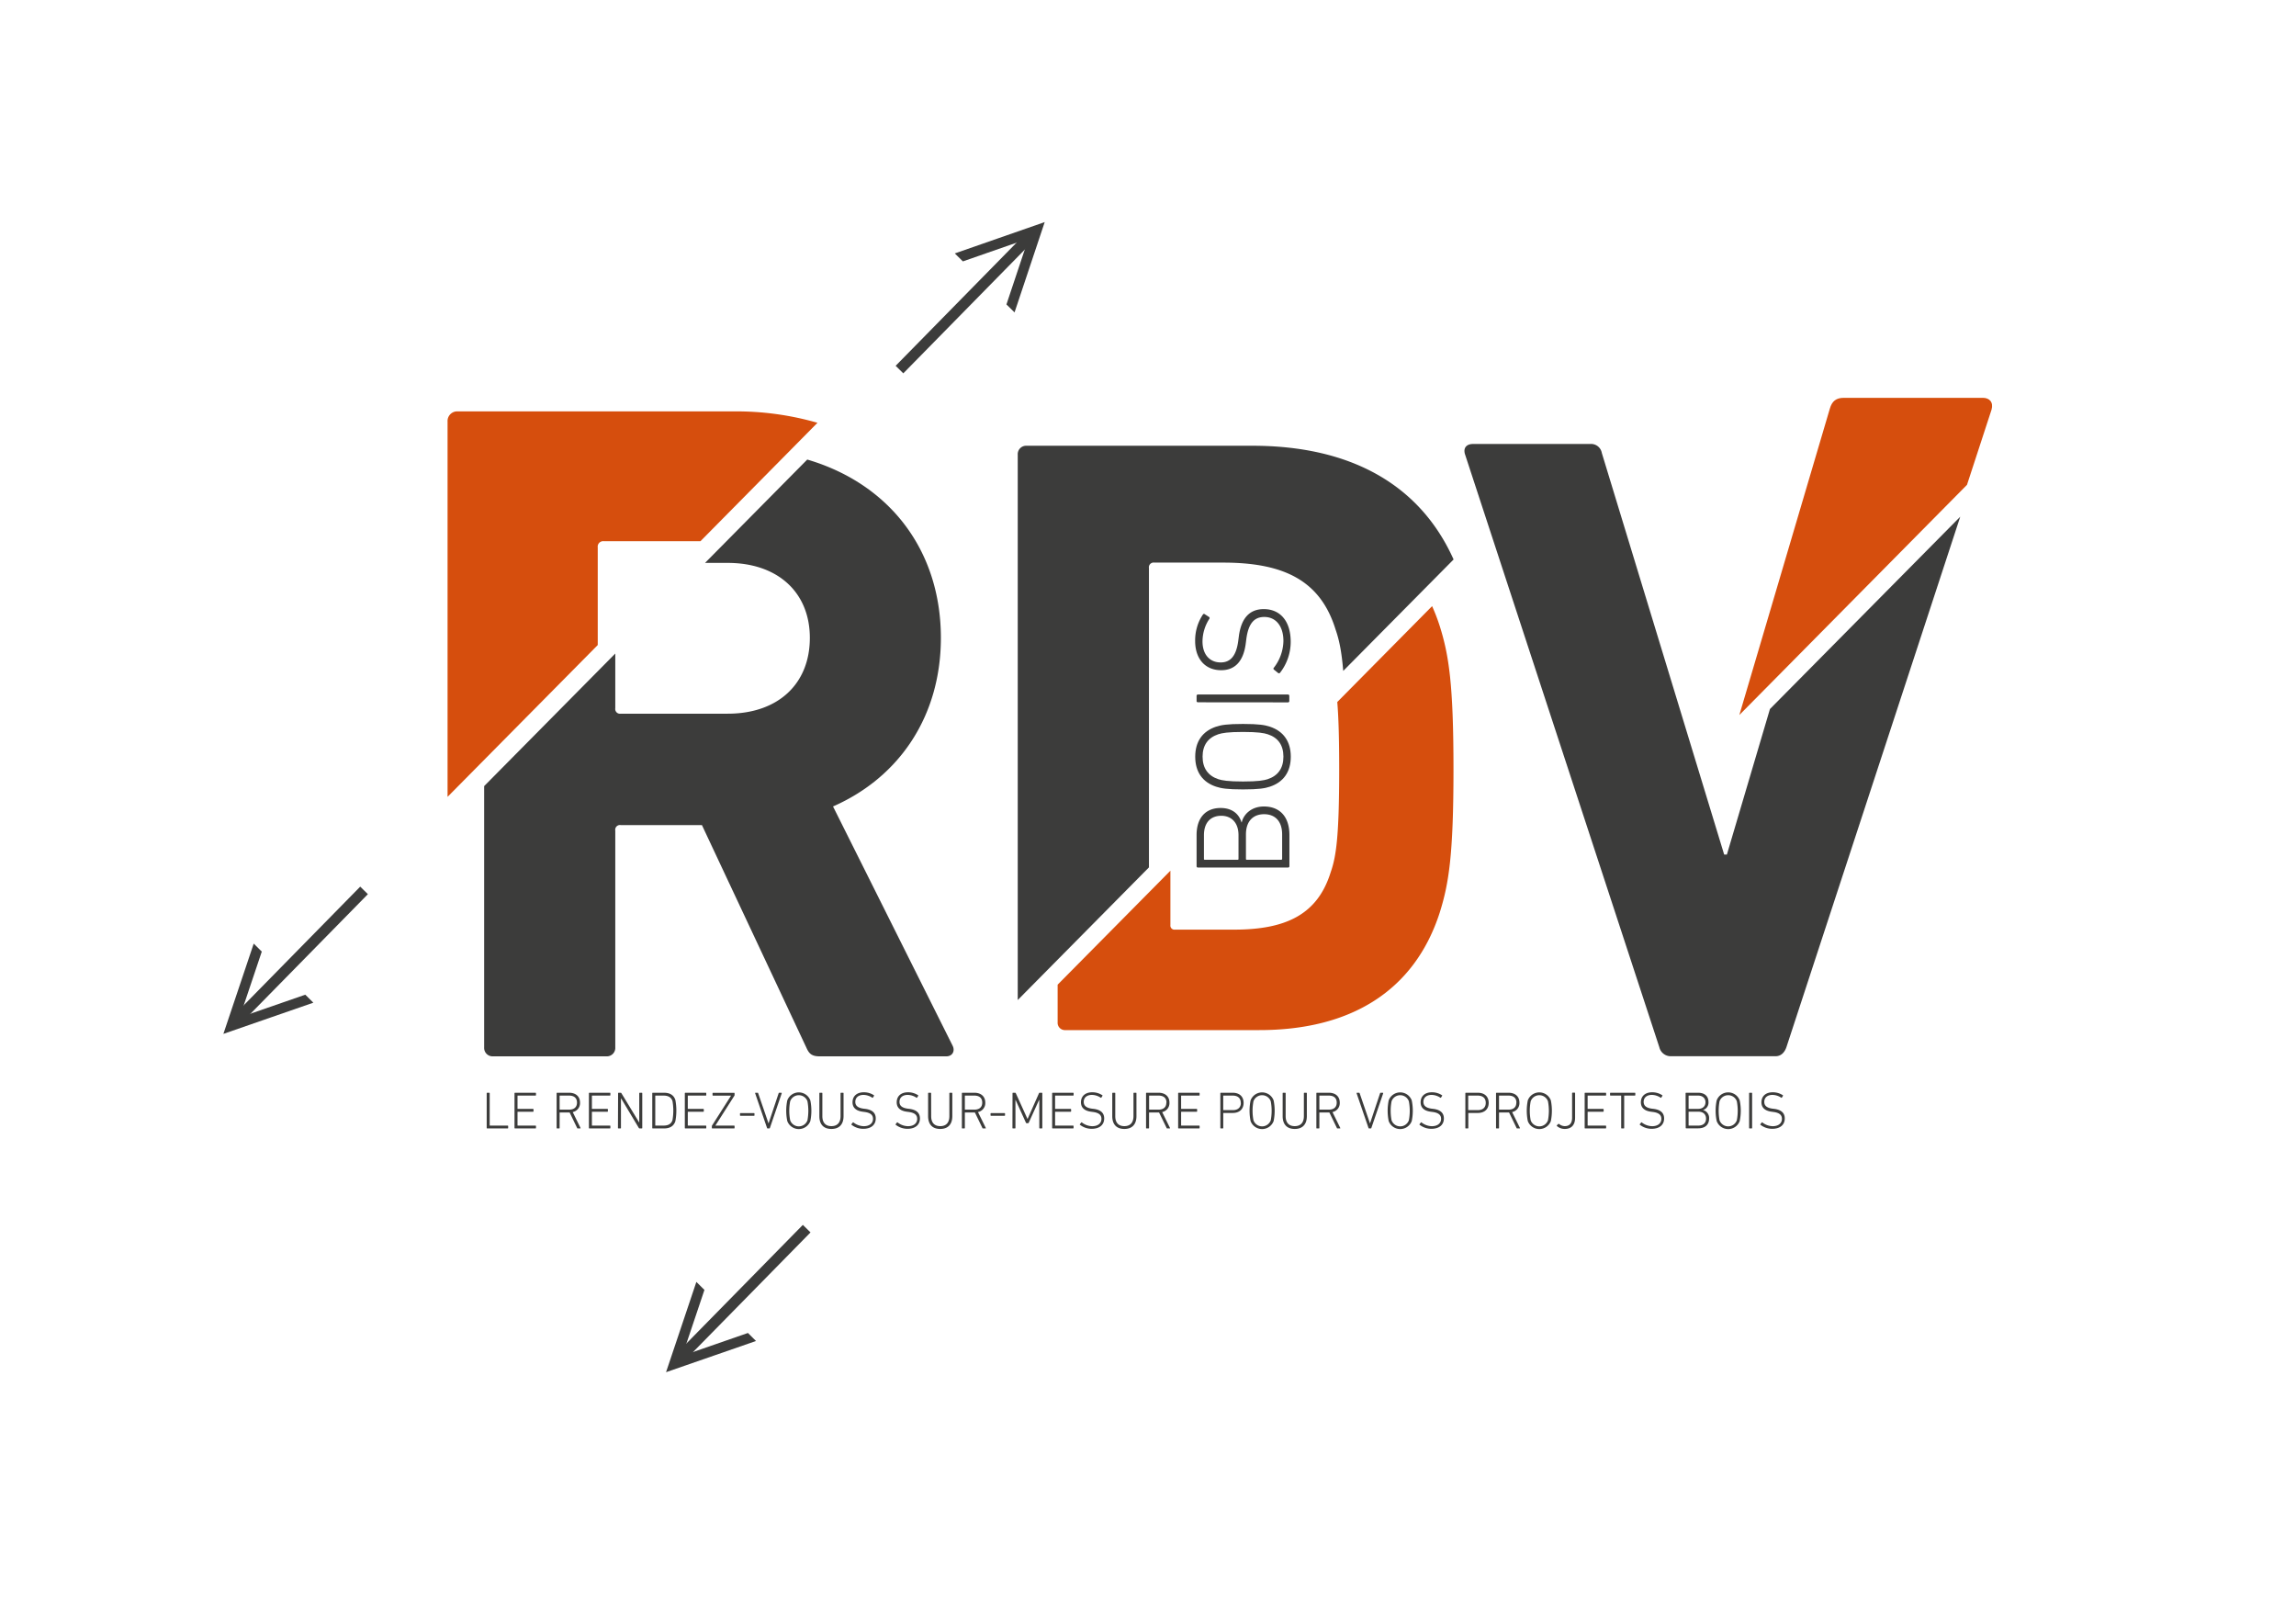
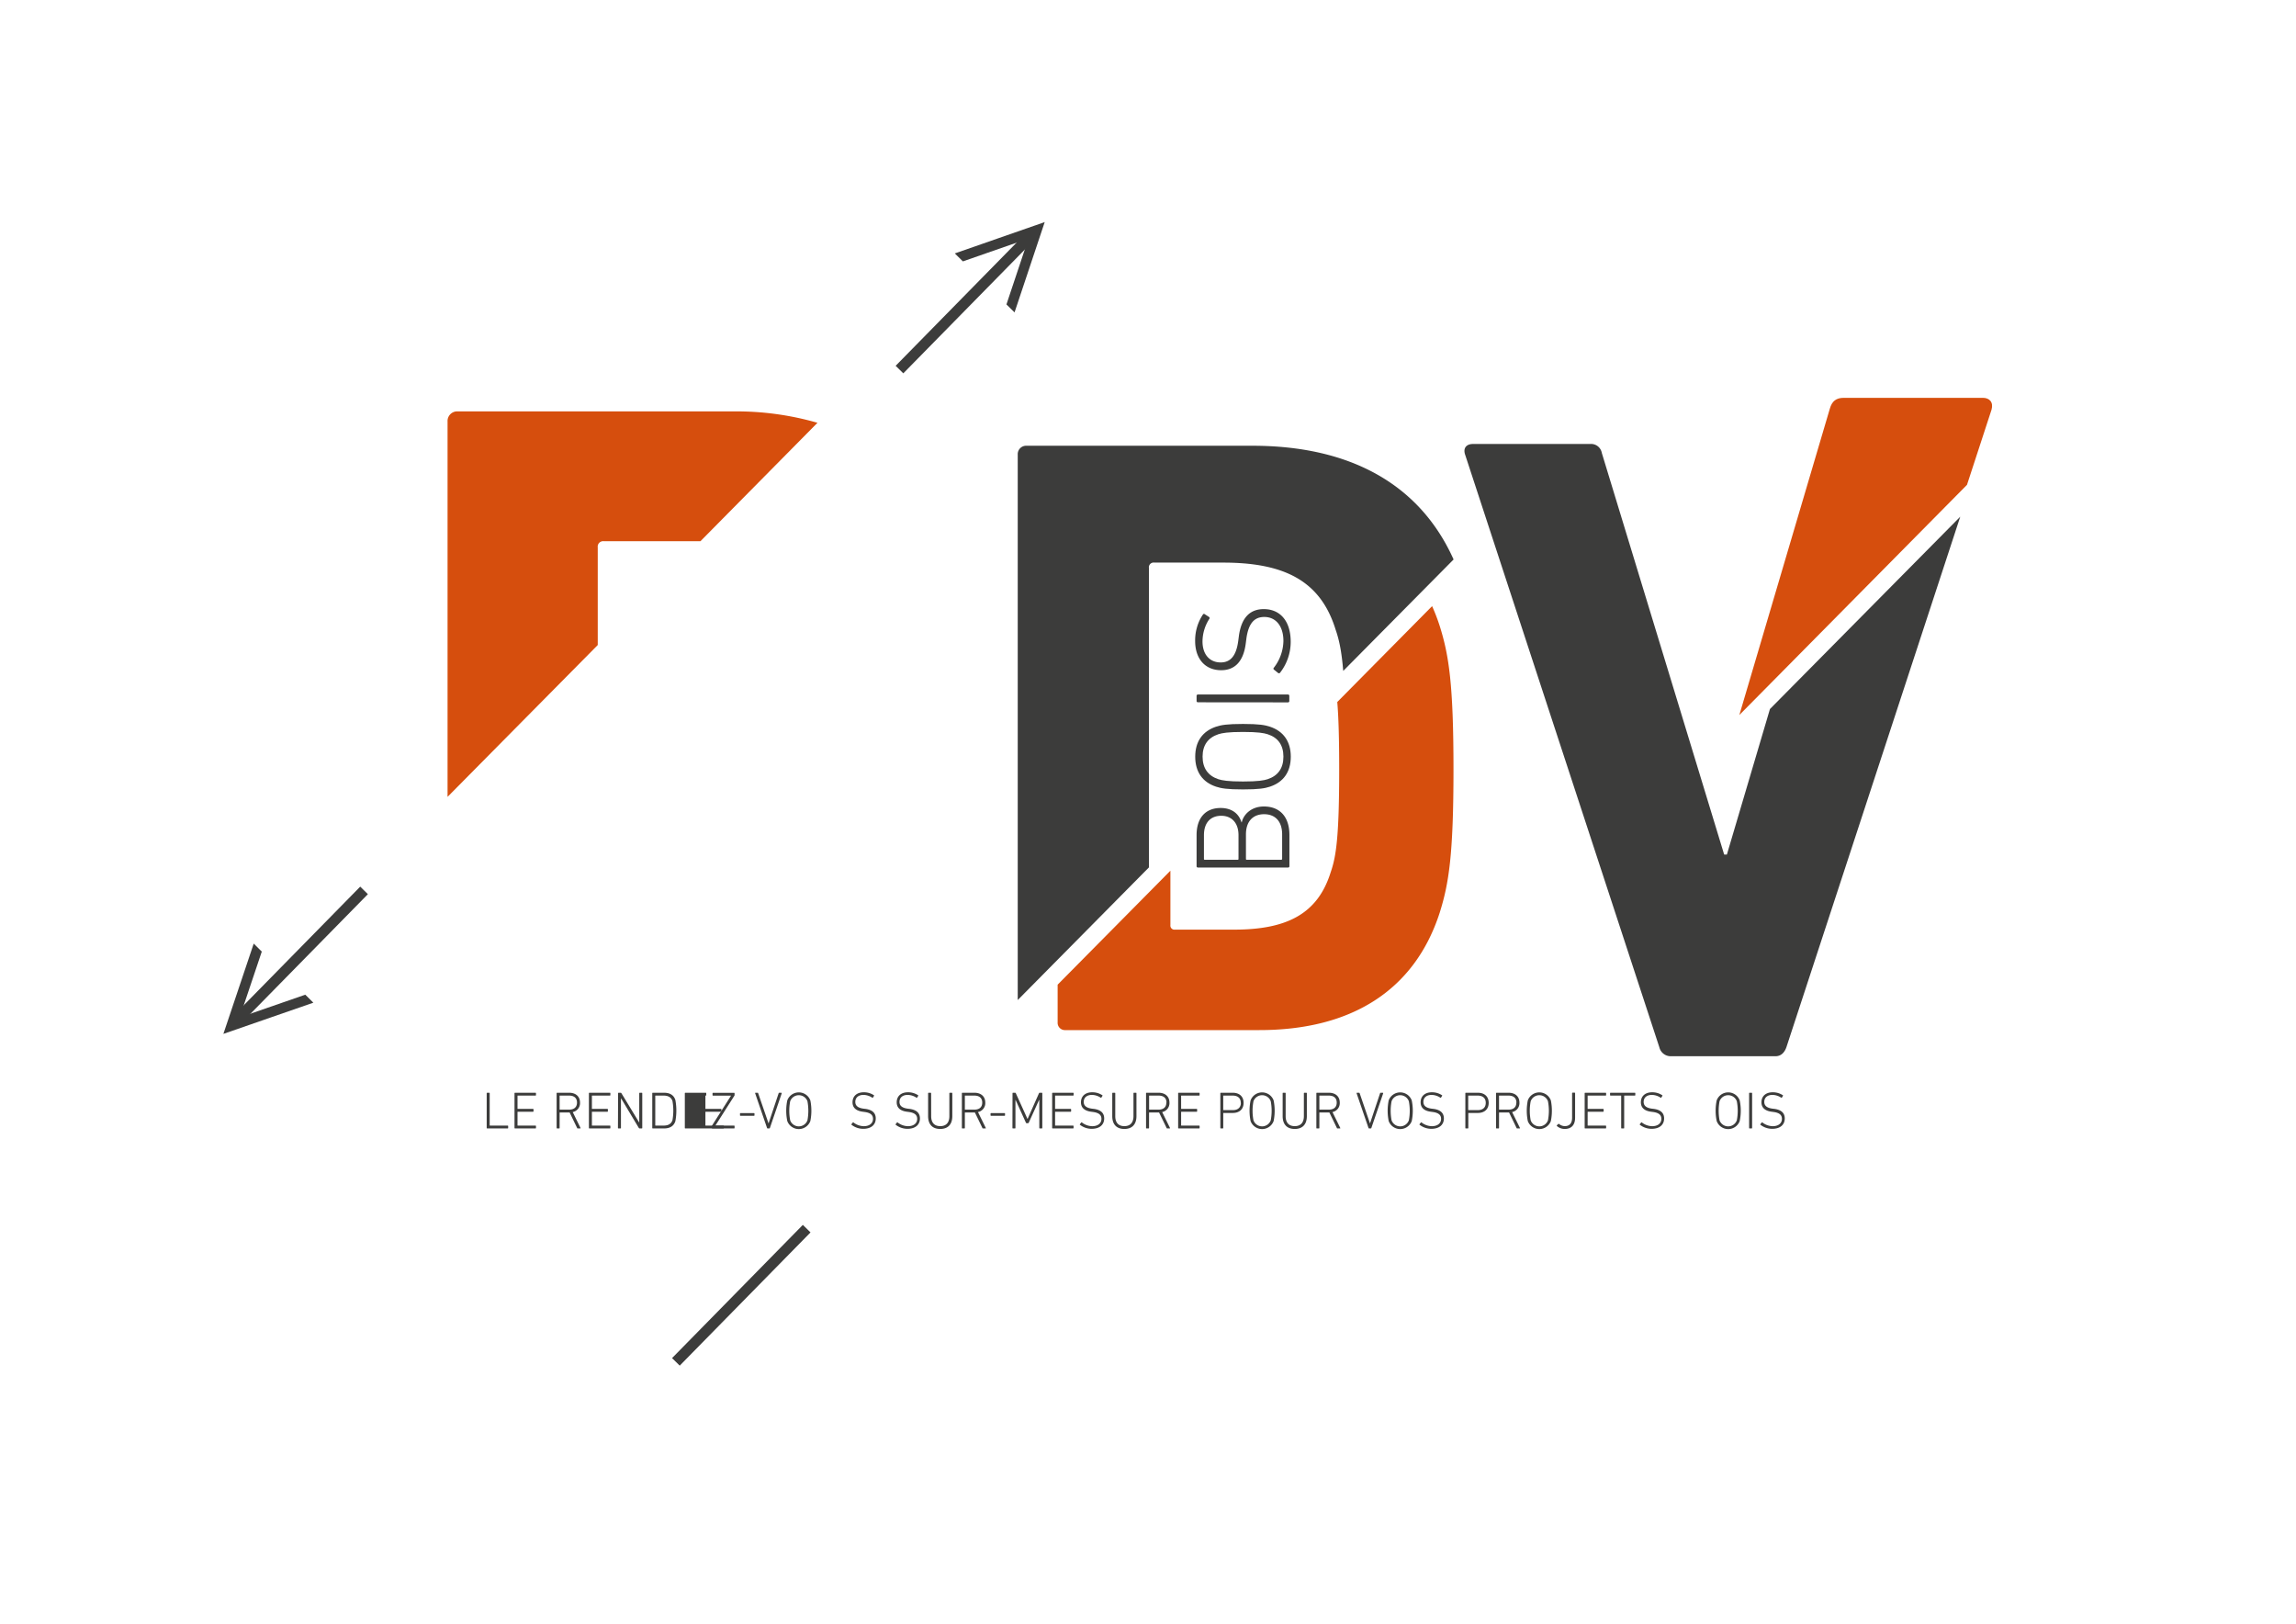
<svg xmlns="http://www.w3.org/2000/svg" viewBox="0 0 841.89 595.28">
  <defs>
    <style>.cls-1{fill:#d64e0d;}.cls-2{fill:#3c3c3b;}</style>
  </defs>
  <g id="Calque_1" data-name="Calque 1">
    <path class="cls-1" d="M219.18,236.48V200.67a2,2,0,0,1,2.25-2.25h35.4L299.75,155a107.41,107.41,0,0,0-30.38-4.18H167.86a3.54,3.54,0,0,0-3.75,3.75V292.14Z" />
-     <path class="cls-2" d="M305.45,295.66C330,284.87,345,262.3,345,233.85c0-32-18.76-56.48-49-65.37l-37.48,37.89h8.34c18.31,0,30.09,10.8,30.09,27.48,0,17-11.78,27.8-30.09,27.8H227.61a1.74,1.74,0,0,1-2-2V239.6l-48.08,48.6V384a3.09,3.09,0,0,0,3.27,3.27h41.54a3.09,3.09,0,0,0,3.27-3.27V304.49a1.73,1.73,0,0,1,2-2h29.77L295.64,384c1,2.29,2,3.27,4.91,3.27H347c2.29,0,3.27-2,2.29-3.92Z" />
    <path class="cls-1" d="M527.89,229.43a70,70,0,0,0-2.77-7.21l-34.77,35.15c.46,5.54.7,13.24.7,24.66,0,24.75-1.13,32.07-3.1,37.69-4.78,15.47-16.31,21.1-35.44,21.1H430.85a1.5,1.5,0,0,1-1.69-1.69V319.22L387.81,361v13.83a2.67,2.67,0,0,0,2.82,2.82h71.16c33.47,0,56.82-14.35,66.1-43,3.38-10.69,5.07-21.38,5.07-52.6S531.27,240.12,527.89,229.43Z" />
    <path class="cls-2" d="M459.26,163.42H376.45a3.09,3.09,0,0,0-3.27,3.27V366.63L421.29,318V208.26a1.74,1.74,0,0,1,2-2h25.2c22.26,0,35.68,6.54,41.24,24.55,1.23,3.52,2.18,7.63,2.8,15.16L533,205.11C520.52,177.32,494.8,163.42,459.26,163.42Z" />
    <path class="cls-2" d="M649,259.94l-15.79,53.35h-1L587.35,166.07a4,4,0,0,0-4.29-3.3H540.14c-2.31,0-3.63,1.32-3,3.64l71.3,217.52a4.28,4.28,0,0,0,4.3,3.3h38.29c2,0,3.3-1.32,4-3.3l63.75-194.5Z" />
    <path class="cls-1" d="M721.25,177.75l9-27.55c.79-2.77-.79-4.35-3.16-4.35h-51c-2.77,0-4.35,1.18-5.14,4L637.78,262.13Z" />
    <path class="cls-2" d="M439.26,318.05a.47.47,0,0,1-.5-.5V306.14c0-6.46,3.45-9.92,8.81-9.92,4.15,0,6.71,2.11,7.66,5.26h.1c.5-2.5,3.15-5.81,8.11-5.81,5.85,0,9.36,3.76,9.36,10.47v11.41a.47.47,0,0,1-.5.5Zm14.87-11.86c0-4.61-2.61-7.11-6.31-7.11-3.91,0-6.36,2.5-6.36,7.11v8.71a.27.27,0,0,0,.3.3h12.07a.27.27,0,0,0,.3-.3Zm16,8.71v-9c0-4.85-2.61-7.4-6.61-7.4s-6.66,2.55-6.66,7.4v9a.27.27,0,0,0,.3.3H469.8A.27.27,0,0,0,470.1,314.9Z" />
    <path class="cls-2" d="M465.64,288.41c-1.8.6-4,1-9.86,1s-8.06-.4-9.87-1c-5-1.65-7.65-5.46-7.65-11s2.65-9.32,7.65-11c1.81-.6,4-1,9.87-1s8.06.4,9.86,1c5,1.65,7.66,5.46,7.66,11S470.65,286.76,465.64,288.41Zm-18.92-19.22c-3.76,1.25-5.76,4-5.76,8.21s2,7,5.76,8.26c1.35.45,3.55.85,9.06.85s7.71-.4,9.06-.85c3.75-1.25,5.76-4,5.76-8.26s-2-7-5.76-8.21c-1.35-.45-3.55-.85-9.06-.85S448.07,268.74,446.72,269.19Z" />
    <path class="cls-2" d="M439.26,257.47a.47.47,0,0,1-.5-.5v-1.85a.47.47,0,0,1,.5-.5h33a.47.47,0,0,1,.5.5V257a.47.47,0,0,1-.5.5Z" />
    <path class="cls-2" d="M469.35,246.66a.5.5,0,0,1-.71.05l-1.5-1.21a.45.45,0,0,1-.05-.7A16.45,16.45,0,0,0,470.6,235c0-5.46-2.76-8.81-7-8.81-3.36,0-5.81,1.9-6.61,8.16l-.2,1.55c-.85,6.66-4.06,9.81-9,9.81-5.91,0-9.56-4.2-9.56-10.71a17.17,17.17,0,0,1,2.85-9.71.45.45,0,0,1,.7-.1l1.55,1a.49.49,0,0,1,.1.7,15.46,15.46,0,0,0-2.5,8.26c0,4.86,2.7,7.71,6.66,7.71,3.45,0,5.71-2.2,6.46-8l.2-1.55c.9-6.91,4.1-10,9.16-10,5.76,0,9.86,4.1,9.86,12A18.46,18.46,0,0,1,469.35,246.66Z" />
    <rect class="cls-2" x="319.59" y="109.12" width="68.45" height="3.94" transform="translate(26.63 285.68) rotate(-45.52)" />
    <polygon class="cls-2" points="353.07 95.83 377.11 87.45 369.04 111.61 372.01 114.53 383.07 81.42 350.1 92.91 353.07 95.83" />
    <rect class="cls-2" x="75.27" y="348.91" width="68.45" height="3.94" transform="translate(-217.56 183.13) rotate(-45.52)" />
    <polygon class="cls-2" points="111.94 364.67 87.88 373.01 95.99 348.87 93.03 345.94 81.91 379.04 114.9 367.6 111.94 364.67" />
    <rect class="cls-2" x="237.58" y="472.93" width="68.45" height="3.94" transform="translate(-257.47 336.05) rotate(-45.52)" />
-     <polygon class="cls-2" points="274.25 488.69 250.19 497.04 258.3 472.9 255.34 469.97 244.22 503.07 277.21 491.63 274.25 488.69" />
    <path class="cls-2" d="M178.46,400.81a.19.19,0,0,1,.2-.19h.71a.18.18,0,0,1,.19.19v11.74c0,.07,0,.11.12.11h6.46a.18.18,0,0,1,.19.2v.65a.18.18,0,0,1-.19.19h-7.48a.19.19,0,0,1-.2-.19Z" />
    <path class="cls-2" d="M188.66,400.81a.19.19,0,0,1,.2-.19h7.48a.18.18,0,0,1,.19.19v.65a.18.18,0,0,1-.19.2h-6.46c-.08,0-.12,0-.12.11v4.66c0,.08,0,.11.12.11h5.56a.19.19,0,0,1,.19.2v.65a.18.18,0,0,1-.19.19h-5.56a.11.11,0,0,0-.12.12v4.85c0,.07,0,.11.12.11h6.46a.18.18,0,0,1,.19.2v.65a.18.18,0,0,1-.19.19h-7.48a.19.19,0,0,1-.2-.19Z" />
    <path class="cls-2" d="M211.86,413.7c-.12,0-.18,0-.24-.17l-2.75-5.68h-3.56c-.07,0-.11,0-.11.12v5.54a.18.18,0,0,1-.19.19h-.72a.18.18,0,0,1-.19-.19v-12.7a.18.18,0,0,1,.19-.19h4.39c2.46,0,4,1.38,4,3.62A3.34,3.34,0,0,1,210,407.7l2.85,5.79c.07.12,0,.21-.1.21Zm-.29-9.46c0-1.64-1-2.58-2.91-2.58h-3.35a.1.1,0,0,0-.11.11v4.93a.1.1,0,0,0,.11.11h3.35C210.53,406.81,211.57,405.89,211.57,404.24Z" />
    <path class="cls-2" d="M215.94,400.81a.18.18,0,0,1,.19-.19h7.49a.18.18,0,0,1,.19.19v.65a.19.19,0,0,1-.19.2h-6.47a.1.1,0,0,0-.11.11v4.66c0,.08,0,.11.11.11h5.56a.18.18,0,0,1,.19.2v.65a.17.17,0,0,1-.19.19h-5.56c-.08,0-.11,0-.11.12v4.85a.1.1,0,0,0,.11.11h6.47a.19.19,0,0,1,.19.2v.65a.18.18,0,0,1-.19.19h-7.49a.18.18,0,0,1-.19-.19Z" />
    <path class="cls-2" d="M226.64,400.81a.18.18,0,0,1,.19-.19h.72a.32.32,0,0,1,.32.19l6.53,10.76h0V400.81a.19.19,0,0,1,.2-.19h.71a.18.18,0,0,1,.19.19v12.7a.18.18,0,0,1-.19.19h-.75a.37.37,0,0,1-.33-.19l-6.46-10.78h-.08v10.78a.18.18,0,0,1-.19.19h-.72a.18.18,0,0,1-.19-.19Z" />
    <path class="cls-2" d="M239.17,400.81a.18.18,0,0,1,.19-.19h4.1c2.18,0,3.6.86,4.18,2.65a21.2,21.2,0,0,1,0,7.78c-.58,1.79-2,2.65-4.18,2.65h-4.1a.18.18,0,0,1-.19-.19Zm1.21,11.85h2.93c1.69,0,2.81-.59,3.27-2a20.14,20.14,0,0,0,0-7c-.46-1.39-1.58-2-3.27-2h-2.93a.1.1,0,0,0-.11.11v10.78A.1.1,0,0,0,240.38,412.66Z" />
-     <path class="cls-2" d="M251.11,400.81a.18.18,0,0,1,.19-.19h7.48a.18.18,0,0,1,.19.19v.65a.18.18,0,0,1-.19.2h-6.46c-.08,0-.12,0-.12.11v4.66c0,.08,0,.11.12.11h5.56a.19.19,0,0,1,.19.2v.65a.18.18,0,0,1-.19.19h-5.56a.11.11,0,0,0-.12.12v4.85c0,.07,0,.11.12.11h6.46a.18.18,0,0,1,.19.2v.65a.18.18,0,0,1-.19.19H251.3a.18.18,0,0,1-.19-.19Z" />
+     <path class="cls-2" d="M251.11,400.81a.18.18,0,0,1,.19-.19h7.48a.18.18,0,0,1,.19.19v.65a.18.18,0,0,1-.19.2c-.08,0-.12,0-.12.11v4.66c0,.08,0,.11.12.11h5.56a.19.19,0,0,1,.19.2v.65a.18.18,0,0,1-.19.19h-5.56a.11.11,0,0,0-.12.12v4.85c0,.07,0,.11.12.11h6.46a.18.18,0,0,1,.19.2v.65a.18.18,0,0,1-.19.19H251.3a.18.18,0,0,1-.19-.19Z" />
    <path class="cls-2" d="M261.21,413.7a.18.18,0,0,1-.19-.19v-.63a.53.53,0,0,1,.1-.29l6.94-10.91v0h-6.6a.19.19,0,0,1-.19-.2v-.65a.18.18,0,0,1,.19-.19h7.7a.18.18,0,0,1,.19.19v.64a.44.44,0,0,1-.1.28l-6.94,10.91v0h6.85a.19.19,0,0,1,.19.2v.65a.18.18,0,0,1-.19.19Z" />
    <path class="cls-2" d="M271.34,408.87v-.59a.18.18,0,0,1,.19-.2h4.92a.19.19,0,0,1,.2.2v.59a.19.19,0,0,1-.2.2h-4.92A.18.18,0,0,1,271.34,408.87Z" />
    <path class="cls-2" d="M281.46,413.7c-.12,0-.17-.08-.21-.19l-4.33-12.62c-.08-.18,0-.27.13-.27h.68c.17,0,.23,0,.28.19l3.8,11.06h0l3.7-11.06c.06-.15.11-.19.27-.19h.69c.13,0,.21.09.15.27l-4.31,12.62a.24.24,0,0,1-.23.19Z" />
    <path class="cls-2" d="M288.68,411a18.61,18.61,0,0,1,0-7.58,4.51,4.51,0,0,1,8.45,0,19.09,19.09,0,0,1,0,7.58,4.51,4.51,0,0,1-8.45,0Zm7.39-7.27a3.37,3.37,0,0,0-6.33,0,18.51,18.51,0,0,0,0,7,3.37,3.37,0,0,0,6.33,0,19.08,19.08,0,0,0,0-7Z" />
-     <path class="cls-2" d="M301.54,409.2c0,2.46,1.25,3.66,3.32,3.66s3.35-1.2,3.35-3.66v-8.39a.19.19,0,0,1,.2-.19h.71a.18.18,0,0,1,.19.19v8.37c0,3.19-1.73,4.71-4.45,4.71s-4.42-1.52-4.42-4.71v-8.37a.18.18,0,0,1,.19-.19h.71a.19.19,0,0,1,.2.19Z" />
    <path class="cls-2" d="M312.24,412.37a.17.17,0,0,1,0-.26l.46-.58a.17.17,0,0,1,.27,0,6.35,6.35,0,0,0,3.75,1.35c2.1,0,3.39-1.06,3.39-2.68,0-1.29-.73-2.23-3.14-2.54l-.59-.08c-2.56-.32-3.78-1.55-3.78-3.46,0-2.27,1.62-3.67,4.12-3.67a6.61,6.61,0,0,1,3.73,1.09.17.17,0,0,1,0,.27l-.38.6a.2.2,0,0,1-.27,0,5.91,5.91,0,0,0-3.18-1c-1.86,0-3,1-3,2.56,0,1.33.85,2.2,3.08,2.49l.6.07c2.65.35,3.82,1.58,3.82,3.52,0,2.22-1.57,3.79-4.61,3.79A7,7,0,0,1,312.24,412.37Z" />
    <path class="cls-2" d="M328.44,412.37a.18.18,0,0,1,0-.26l.46-.58a.17.17,0,0,1,.27,0,6.33,6.33,0,0,0,3.75,1.35c2.1,0,3.39-1.06,3.39-2.68,0-1.29-.74-2.23-3.14-2.54l-.6-.08c-2.56-.32-3.77-1.55-3.77-3.46,0-2.27,1.62-3.67,4.12-3.67a6.61,6.61,0,0,1,3.73,1.09.17.17,0,0,1,0,.27l-.38.6a.2.2,0,0,1-.27,0,5.91,5.91,0,0,0-3.18-1c-1.87,0-3,1-3,2.56,0,1.33.84,2.2,3.08,2.49l.59.07c2.66.35,3.83,1.58,3.83,3.52,0,2.22-1.58,3.79-4.62,3.79A7.09,7.09,0,0,1,328.44,412.37Z" />
    <path class="cls-2" d="M341.44,409.2c0,2.46,1.25,3.66,3.33,3.66s3.34-1.2,3.34-3.66v-8.39a.19.19,0,0,1,.2-.19H349a.18.18,0,0,1,.19.19v8.37c0,3.19-1.73,4.71-4.44,4.71s-4.43-1.52-4.43-4.71v-8.37a.18.18,0,0,1,.19-.19h.71a.19.19,0,0,1,.2.19Z" />
    <path class="cls-2" d="M360.45,413.7c-.11,0-.17,0-.23-.17l-2.75-5.68h-3.56a.11.11,0,0,0-.12.12v5.54a.18.18,0,0,1-.19.19h-.71a.18.18,0,0,1-.19-.19v-12.7a.18.18,0,0,1,.19-.19h4.39c2.46,0,4,1.38,4,3.62a3.34,3.34,0,0,1-2.68,3.46l2.85,5.79c.08.12,0,.21-.09.21Zm-.29-9.46c0-1.64-1-2.58-2.9-2.58h-3.35c-.08,0-.12,0-.12.11v4.93c0,.08,0,.11.12.11h3.35C359.12,406.81,360.16,405.89,360.16,404.24Z" />
    <path class="cls-2" d="M363.21,408.87v-.59a.18.18,0,0,1,.19-.2h4.93a.19.19,0,0,1,.19.2v.59a.19.19,0,0,1-.19.2H363.4A.18.18,0,0,1,363.21,408.87Z" />
    <path class="cls-2" d="M371.27,400.81a.18.18,0,0,1,.19-.19h.74a.28.28,0,0,1,.28.19l4.26,9.37h.07l4.16-9.37a.28.28,0,0,1,.27-.19H382a.18.18,0,0,1,.19.19v12.7a.18.18,0,0,1-.19.19h-.71a.19.19,0,0,1-.2-.19V403.27H381l-3.77,8.3a.33.33,0,0,1-.35.21h-.39a.3.3,0,0,1-.32-.21l-3.77-8.3h-.06v10.24a.18.18,0,0,1-.19.19h-.72a.18.18,0,0,1-.19-.19Z" />
    <path class="cls-2" d="M385.8,400.81a.19.19,0,0,1,.2-.19h7.48a.18.18,0,0,1,.19.19v.65a.18.18,0,0,1-.19.2H387c-.08,0-.12,0-.12.11v4.66c0,.08,0,.11.12.11h5.56a.19.19,0,0,1,.19.2v.65a.18.18,0,0,1-.19.19H387a.11.11,0,0,0-.12.12v4.85c0,.07,0,.11.12.11h6.46a.18.18,0,0,1,.19.2v.65a.18.18,0,0,1-.19.19H386a.19.19,0,0,1-.2-.19Z" />
    <path class="cls-2" d="M396,412.37a.17.17,0,0,1,0-.26l.46-.58a.17.17,0,0,1,.27,0,6.35,6.35,0,0,0,3.75,1.35c2.1,0,3.39-1.06,3.39-2.68,0-1.29-.73-2.23-3.14-2.54l-.59-.08c-2.56-.32-3.78-1.55-3.78-3.46,0-2.27,1.62-3.67,4.12-3.67a6.61,6.61,0,0,1,3.73,1.09.17.17,0,0,1,0,.27l-.38.6a.2.2,0,0,1-.27,0,5.91,5.91,0,0,0-3.18-1c-1.86,0-3,1-3,2.56,0,1.33.85,2.2,3.08,2.49l.6.07c2.65.35,3.82,1.58,3.82,3.52,0,2.22-1.57,3.79-4.61,3.79A7,7,0,0,1,396,412.37Z" />
    <path class="cls-2" d="M408.94,409.2c0,2.46,1.25,3.66,3.33,3.66s3.35-1.2,3.35-3.66v-8.39a.18.18,0,0,1,.19-.19h.71a.18.18,0,0,1,.19.19v8.37c0,3.19-1.73,4.71-4.44,4.71s-4.43-1.52-4.43-4.71v-8.37a.19.19,0,0,1,.2-.19h.71a.18.18,0,0,1,.19.19Z" />
    <path class="cls-2" d="M428,413.7c-.11,0-.17,0-.23-.17L425,407.85h-3.56c-.07,0-.11,0-.11.12v5.54a.18.18,0,0,1-.19.19h-.72a.18.18,0,0,1-.19-.19v-12.7a.18.18,0,0,1,.19-.19h4.39c2.46,0,4,1.38,4,3.62a3.34,3.34,0,0,1-2.67,3.46l2.85,5.79c.07.12,0,.21-.1.21Zm-.28-9.46c0-1.64-1-2.58-2.91-2.58h-3.35a.1.1,0,0,0-.11.11v4.93a.1.1,0,0,0,.11.11h3.35C426.63,406.81,427.67,405.89,427.67,404.24Z" />
    <path class="cls-2" d="M432,400.81a.18.18,0,0,1,.19-.19h7.49a.18.18,0,0,1,.19.19v.65a.19.19,0,0,1-.19.2h-6.47c-.08,0-.12,0-.12.11v4.66c0,.08,0,.11.12.11h5.56a.18.18,0,0,1,.19.2v.65a.17.17,0,0,1-.19.19h-5.56a.11.11,0,0,0-.12.12v4.85c0,.07,0,.11.12.11h6.47a.19.19,0,0,1,.19.2v.65a.18.18,0,0,1-.19.19h-7.49a.18.18,0,0,1-.19-.19Z" />
    <path class="cls-2" d="M447.67,413.7a.19.19,0,0,1-.2-.19v-12.7a.19.19,0,0,1,.2-.19H452c2.51,0,4,1.42,4,3.71s-1.52,3.7-4,3.7h-3.34c-.08,0-.12,0-.12.11v5.37a.18.18,0,0,1-.19.19Zm7.29-9.37c0-1.67-1-2.67-3-2.67h-3.31c-.08,0-.12,0-.12.11v5.1a.11.11,0,0,0,.12.12H452C453.92,407,455,406,455,404.33Z" />
    <path class="cls-2" d="M458.56,411a19.09,19.09,0,0,1,0-7.58,4.51,4.51,0,0,1,8.45,0,19.09,19.09,0,0,1,0,7.58,4.51,4.51,0,0,1-8.45,0Zm7.39-7.27a3.37,3.37,0,0,0-6.33,0,18.51,18.51,0,0,0,0,7,3.37,3.37,0,0,0,6.33,0,18.51,18.51,0,0,0,0-7Z" />
    <path class="cls-2" d="M471.42,409.2c0,2.46,1.25,3.66,3.33,3.66s3.35-1.2,3.35-3.66v-8.39a.18.18,0,0,1,.19-.19H479a.18.18,0,0,1,.19.19v8.37c0,3.19-1.73,4.71-4.44,4.71s-4.43-1.52-4.43-4.71v-8.37a.18.18,0,0,1,.19-.19h.72a.18.18,0,0,1,.19.19Z" />
    <path class="cls-2" d="M490.43,413.7c-.11,0-.17,0-.23-.17l-2.75-5.68h-3.56c-.08,0-.11,0-.11.12v5.54a.19.19,0,0,1-.2.19h-.71a.18.18,0,0,1-.19-.19v-12.7a.18.18,0,0,1,.19-.19h4.39c2.46,0,4,1.38,4,3.62a3.34,3.34,0,0,1-2.67,3.46l2.84,5.79c.08.12,0,.21-.09.21Zm-.29-9.46c0-1.64-1-2.58-2.9-2.58h-3.35a.1.1,0,0,0-.11.11v4.93c0,.08,0,.11.11.11h3.35C489.11,406.81,490.14,405.89,490.14,404.24Z" />
    <path class="cls-2" d="M502,413.7c-.11,0-.17-.08-.21-.19l-4.33-12.62c-.07-.18,0-.27.14-.27h.67a.25.25,0,0,1,.29.19l3.79,11.06h0l3.69-11.06a.24.24,0,0,1,.27-.19H507c.14,0,.22.09.16.27l-4.31,12.62a.25.25,0,0,1-.23.19Z" />
    <path class="cls-2" d="M509.2,411a19.09,19.09,0,0,1,0-7.58,4.51,4.51,0,0,1,8.45,0,18.61,18.61,0,0,1,0,7.58,4.51,4.51,0,0,1-8.45,0Zm7.39-7.27a3.37,3.37,0,0,0-6.33,0,18.51,18.51,0,0,0,0,7,3.37,3.37,0,0,0,6.33,0,18.51,18.51,0,0,0,0-7Z" />
    <path class="cls-2" d="M520.54,412.37a.17.17,0,0,1,0-.26l.46-.58a.17.17,0,0,1,.27,0,6.35,6.35,0,0,0,3.75,1.35c2.1,0,3.39-1.06,3.39-2.68,0-1.29-.73-2.23-3.14-2.54l-.59-.08c-2.56-.32-3.77-1.55-3.77-3.46,0-2.27,1.61-3.67,4.11-3.67a6.65,6.65,0,0,1,3.74,1.09.18.18,0,0,1,0,.27l-.39.6a.2.2,0,0,1-.27,0,5.91,5.91,0,0,0-3.17-1c-1.87,0-3,1-3,2.56,0,1.33.85,2.2,3.08,2.49l.6.07c2.65.35,3.83,1.58,3.83,3.52,0,2.22-1.58,3.79-4.62,3.79A7.07,7.07,0,0,1,520.54,412.37Z" />
    <path class="cls-2" d="M537.5,413.7a.18.18,0,0,1-.19-.19v-12.7a.18.18,0,0,1,.19-.19h4.37c2.5,0,4,1.42,4,3.71s-1.52,3.7-4,3.7h-3.35c-.08,0-.12,0-.12.11v5.37a.18.18,0,0,1-.19.19Zm7.29-9.37c0-1.67-1-2.67-3-2.67h-3.31c-.08,0-.12,0-.12.11v5.1a.11.11,0,0,0,.12.12h3.31C543.75,407,544.79,406,544.79,404.33Z" />
    <path class="cls-2" d="M556.32,413.7c-.12,0-.17,0-.23-.17l-2.75-5.68h-3.56a.11.11,0,0,0-.12.12v5.54a.18.18,0,0,1-.19.19h-.71a.19.19,0,0,1-.2-.19v-12.7a.19.19,0,0,1,.2-.19h4.38c2.47,0,4,1.38,4,3.62a3.34,3.34,0,0,1-2.68,3.46l2.85,5.79c.08.12,0,.21-.1.21Zm-.29-9.46c0-1.64-1-2.58-2.9-2.58h-3.35c-.08,0-.12,0-.12.11v4.93c0,.08,0,.11.12.11h3.35C555,406.81,556,405.89,556,404.24Z" />
    <path class="cls-2" d="M560.21,411a19.09,19.09,0,0,1,0-7.58,4.51,4.51,0,0,1,8.45,0,19.09,19.09,0,0,1,0,7.58,4.51,4.51,0,0,1-8.45,0Zm7.39-7.27a3.37,3.37,0,0,0-6.33,0,18.51,18.51,0,0,0,0,7,3.37,3.37,0,0,0,6.33,0,18.51,18.51,0,0,0,0-7Z" />
    <path class="cls-2" d="M570.87,412.55l.52-.48a.21.21,0,0,1,.29,0,3.41,3.41,0,0,0,2.06.79c1.66,0,2.71-.91,2.71-3.08v-9a.19.19,0,0,1,.2-.19h.71a.18.18,0,0,1,.19.19v9c0,2.81-1.5,4.11-3.83,4.11a4.29,4.29,0,0,1-2.83-1.07A.2.2,0,0,1,570.87,412.55Z" />
    <path class="cls-2" d="M581.06,400.81a.18.18,0,0,1,.19-.19h7.48a.19.19,0,0,1,.2.19v.65a.19.19,0,0,1-.2.2h-6.46c-.08,0-.12,0-.12.11v4.66c0,.08,0,.11.12.11h5.56a.19.19,0,0,1,.19.2v.65a.18.18,0,0,1-.19.19h-5.56a.11.11,0,0,0-.12.12v4.85c0,.07,0,.11.12.11h6.46a.19.19,0,0,1,.2.2v.65a.19.19,0,0,1-.2.19h-7.48a.18.18,0,0,1-.19-.19Z" />
    <path class="cls-2" d="M594.64,413.7a.18.18,0,0,1-.19-.19V401.77a.1.1,0,0,0-.11-.11h-3.78a.19.19,0,0,1-.19-.2v-.65a.18.18,0,0,1,.19-.19h8.88a.18.18,0,0,1,.19.19v.65a.19.19,0,0,1-.19.2h-3.78a.1.1,0,0,0-.11.11v11.74a.18.18,0,0,1-.19.19Z" />
    <path class="cls-2" d="M601.31,412.37a.17.17,0,0,1,0-.26l.46-.58a.17.17,0,0,1,.27,0,6.33,6.33,0,0,0,3.75,1.35c2.1,0,3.39-1.06,3.39-2.68,0-1.29-.73-2.23-3.14-2.54l-.6-.08c-2.56-.32-3.77-1.55-3.77-3.46,0-2.27,1.62-3.67,4.12-3.67a6.61,6.61,0,0,1,3.73,1.09.17.17,0,0,1,0,.27l-.38.6a.2.2,0,0,1-.27,0,5.91,5.91,0,0,0-3.18-1c-1.86,0-3,1-3,2.56,0,1.33.85,2.2,3.08,2.49l.59.07c2.66.35,3.83,1.58,3.83,3.52,0,2.22-1.57,3.79-4.61,3.79A7,7,0,0,1,601.31,412.37Z" />
-     <path class="cls-2" d="M618.07,400.81a.18.18,0,0,1,.19-.19h4.39c2.48,0,3.81,1.33,3.81,3.38a2.82,2.82,0,0,1-2,2.95v0a3,3,0,0,1,2.23,3.11c0,2.26-1.44,3.6-4,3.6h-4.39a.18.18,0,0,1-.19-.19Zm4.56,5.72c1.77,0,2.73-1,2.73-2.43s-1-2.44-2.73-2.44h-3.35a.1.1,0,0,0-.11.11v4.64c0,.08,0,.12.11.12Zm-3.35,6.13h3.45c1.86,0,2.84-1,2.84-2.54s-1-2.56-2.84-2.56h-3.45c-.07,0-.11,0-.11.12v4.87A.1.1,0,0,0,619.28,412.66Z" />
    <path class="cls-2" d="M629.47,411a18.61,18.61,0,0,1,0-7.58,4.5,4.5,0,0,1,8.44,0,18.61,18.61,0,0,1,0,7.58,4.5,4.5,0,0,1-8.44,0Zm7.38-7.27a3.37,3.37,0,0,0-6.33,0,19.08,19.08,0,0,0,0,7,3.37,3.37,0,0,0,6.33,0,18.51,18.51,0,0,0,0-7Z" />
    <path class="cls-2" d="M641.36,400.81a.18.18,0,0,1,.19-.19h.72a.18.18,0,0,1,.19.19v12.7a.18.18,0,0,1-.19.19h-.72a.18.18,0,0,1-.19-.19Z" />
    <path class="cls-2" d="M645.52,412.37a.17.17,0,0,1,0-.26l.46-.58a.17.17,0,0,1,.27,0,6.35,6.35,0,0,0,3.75,1.35c2.1,0,3.39-1.06,3.39-2.68,0-1.29-.73-2.23-3.14-2.54l-.59-.08c-2.56-.32-3.78-1.55-3.78-3.46,0-2.27,1.62-3.67,4.12-3.67a6.65,6.65,0,0,1,3.74,1.09.18.18,0,0,1,0,.27l-.38.6a.2.2,0,0,1-.27,0,5.91,5.91,0,0,0-3.17-1c-1.87,0-3,1-3,2.56,0,1.33.85,2.2,3.08,2.49l.6.07c2.65.35,3.83,1.58,3.83,3.52,0,2.22-1.58,3.79-4.62,3.79A7.07,7.07,0,0,1,645.52,412.37Z" />
  </g>
</svg>